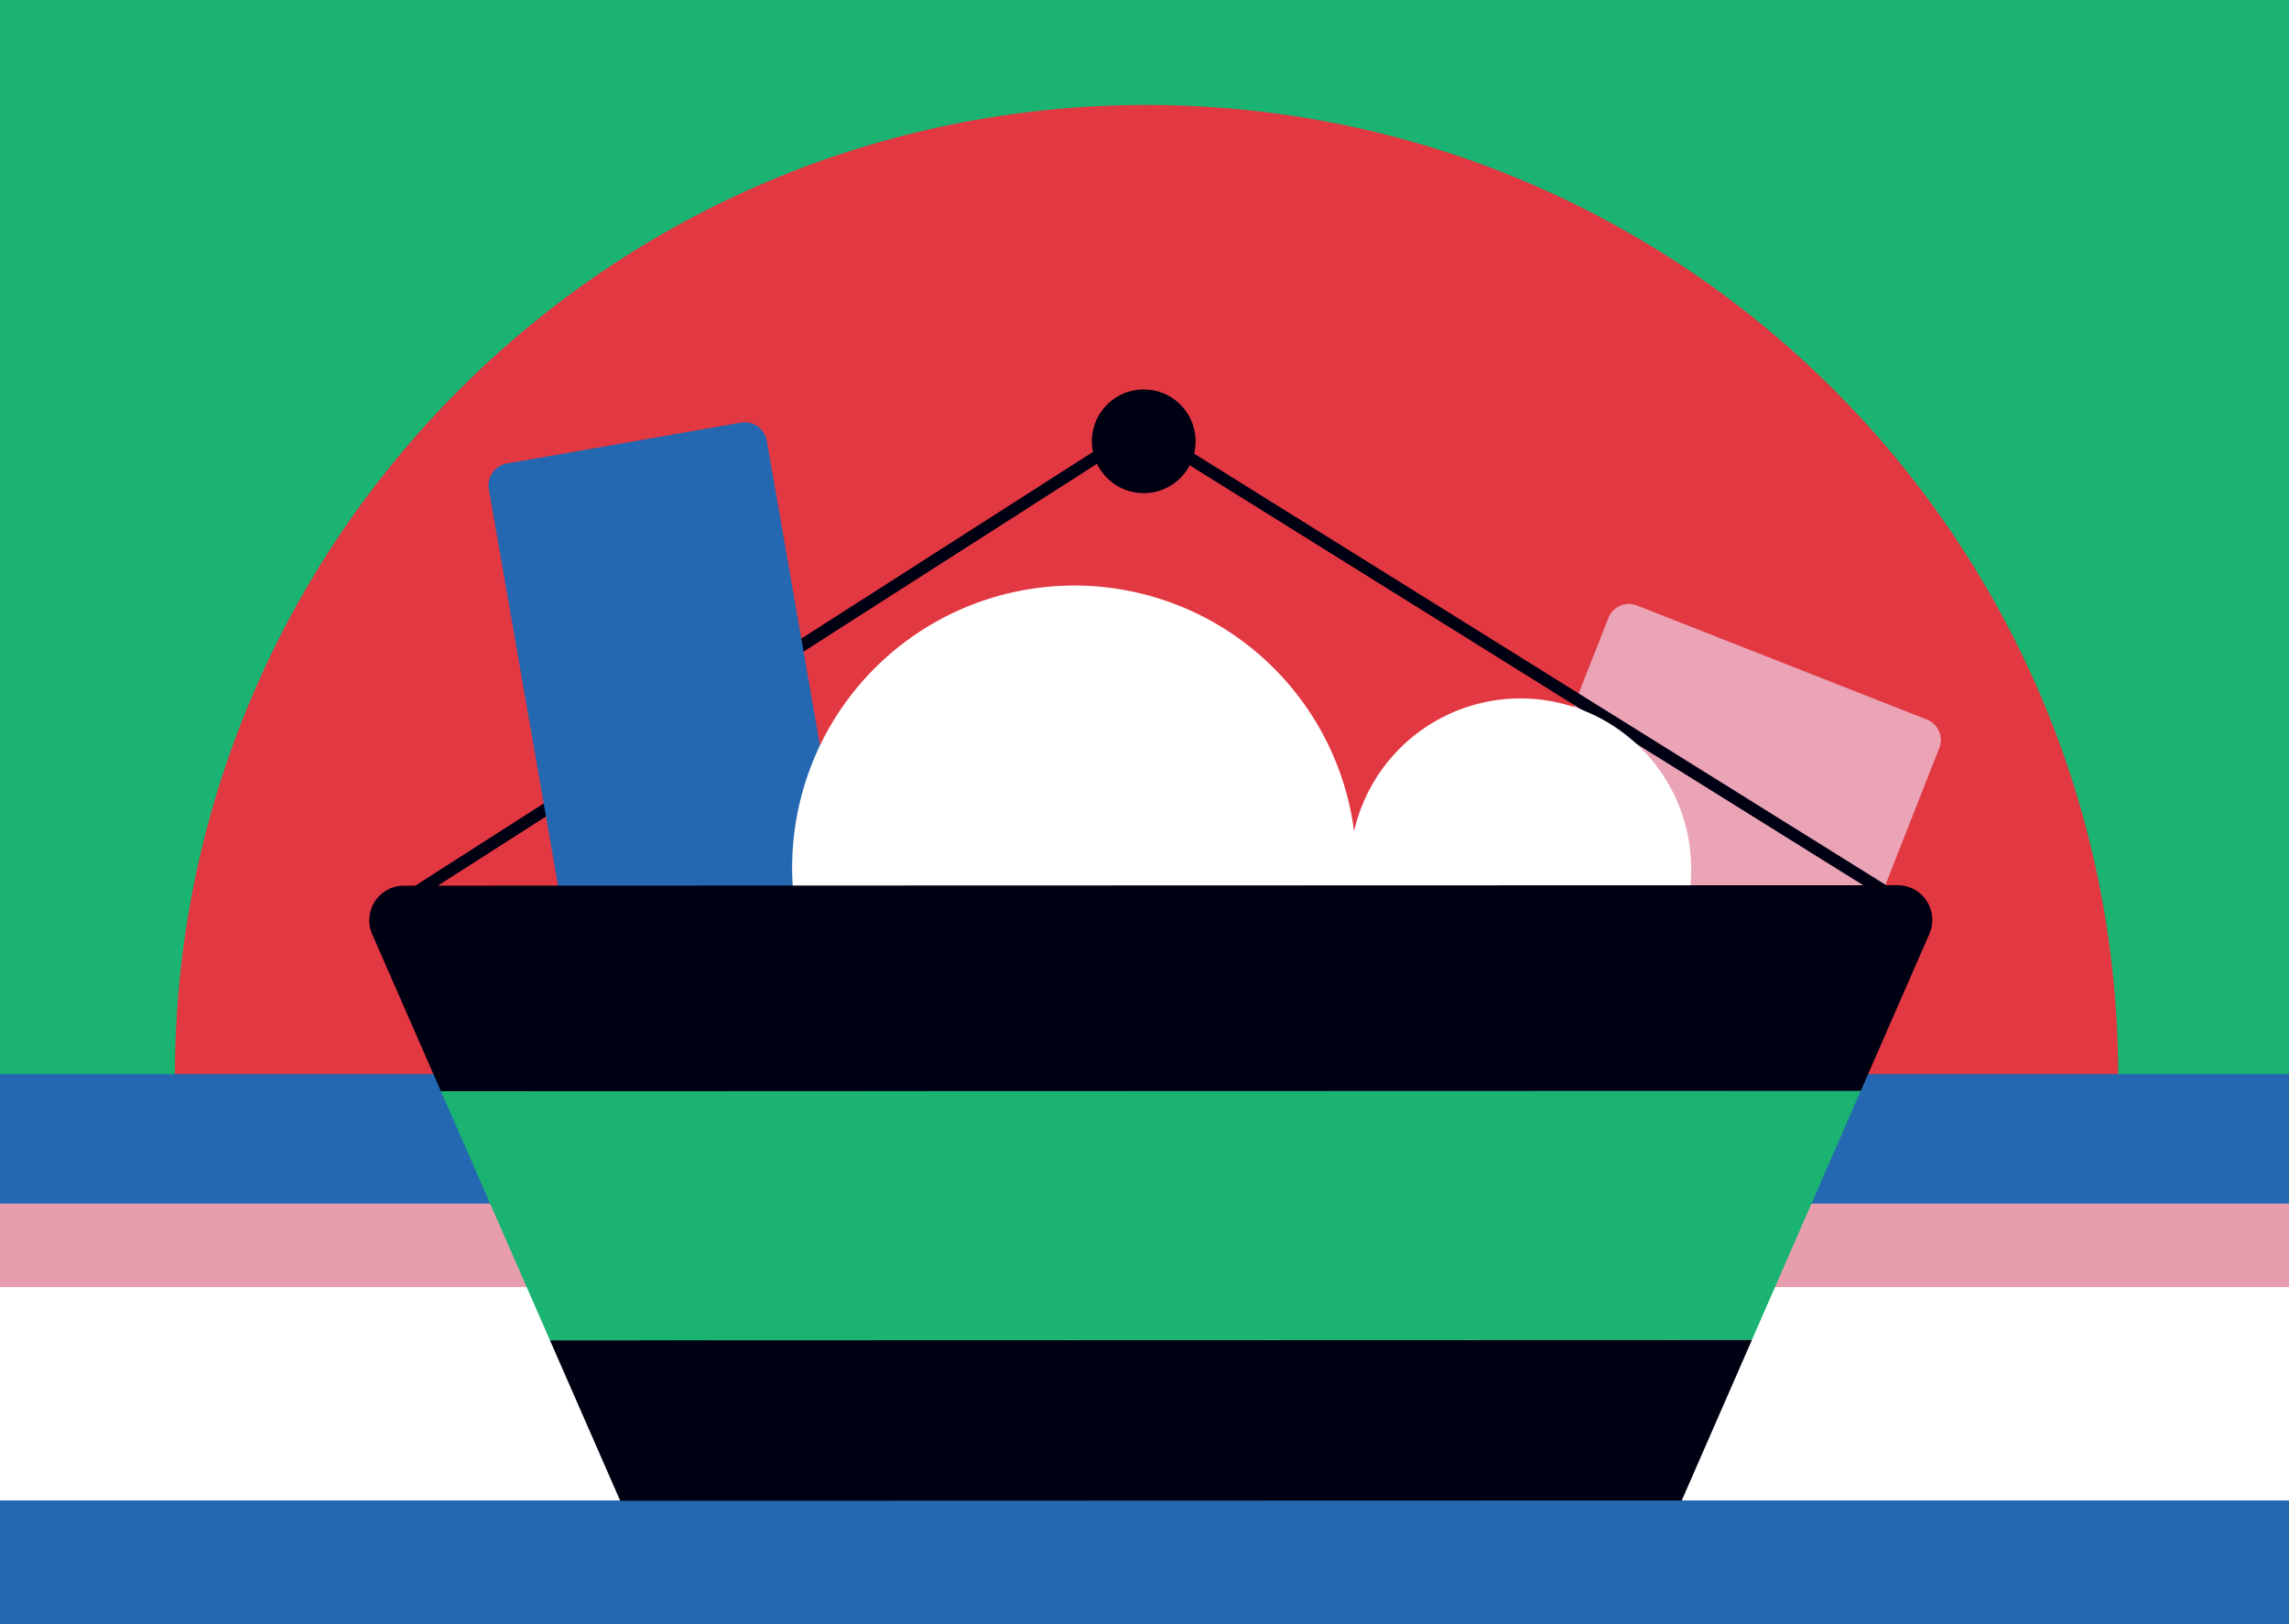
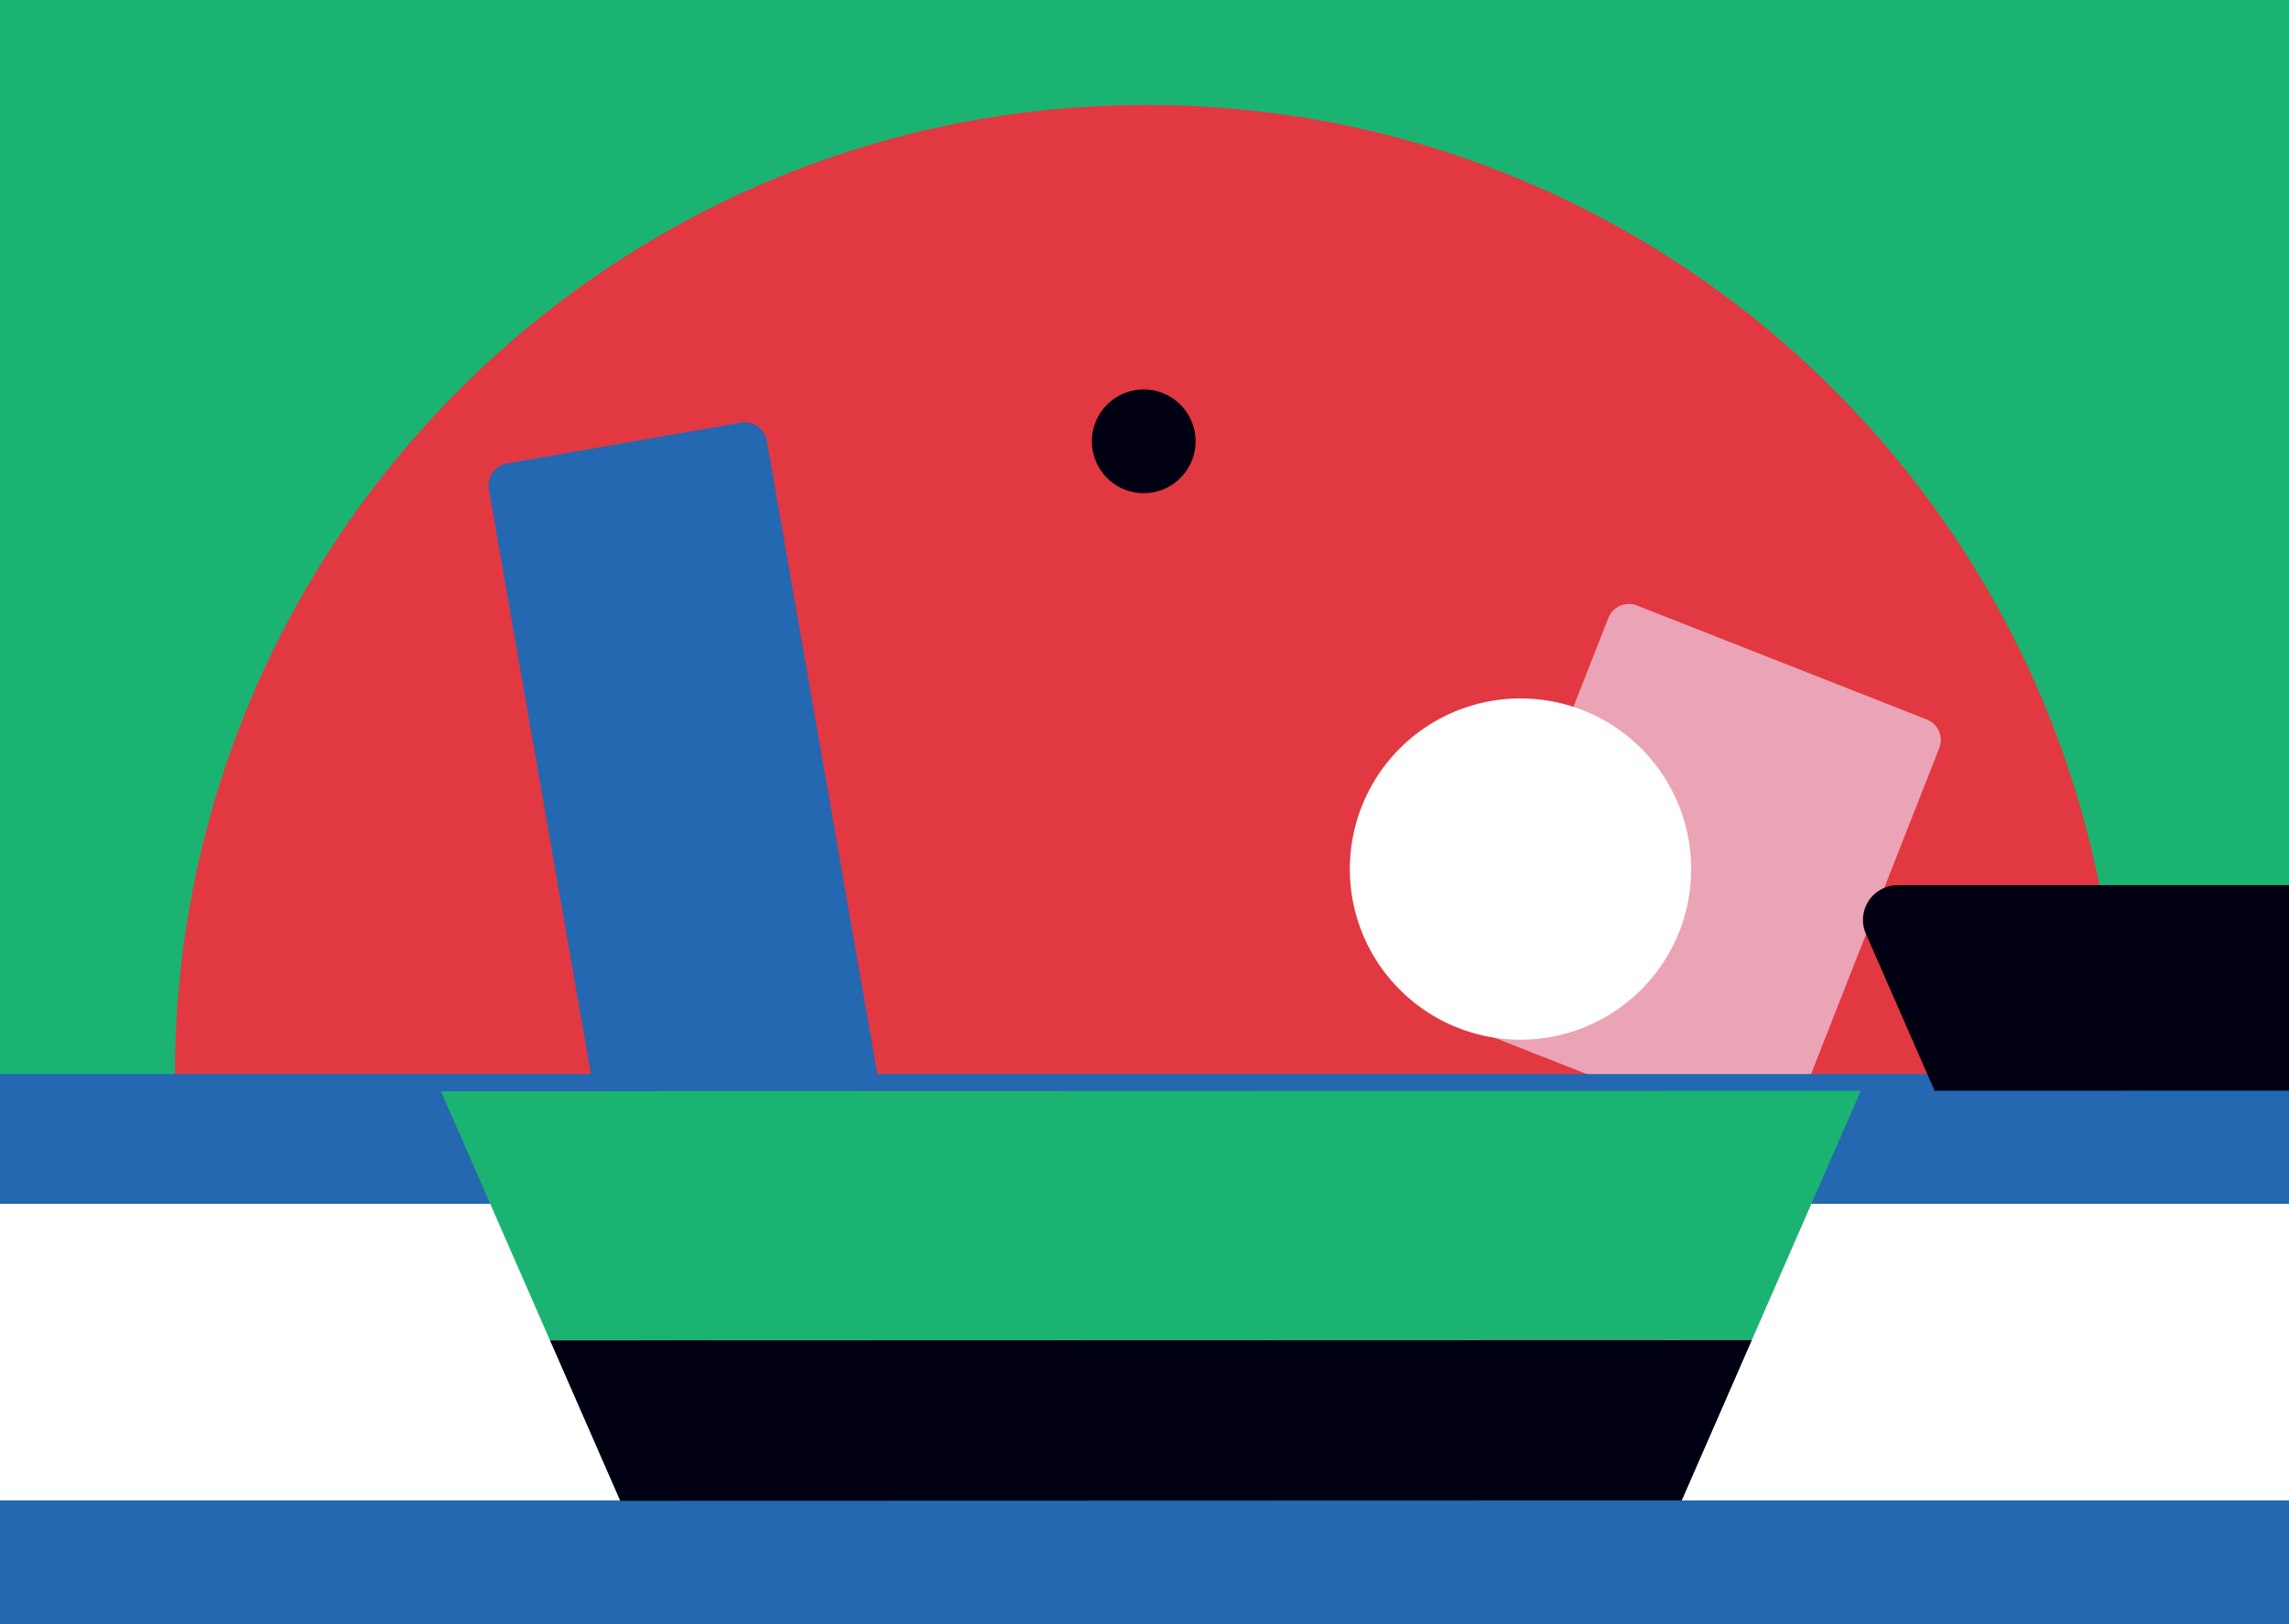
<svg xmlns="http://www.w3.org/2000/svg" width="589" height="418" viewBox="0 0 589 418">
  <rect x="0" y="0" width="589" height="418" fill="#333333" stroke="none" />
  <defs>
    <clipPath id="clip-path">
      <rect id="Rectangle_1592" data-name="Rectangle 1592" width="591" height="421" transform="translate(0 0.088)" fill="none" />
    </clipPath>
    <clipPath id="clip-shopping_basket_graphic">
      <rect width="589" height="418" />
    </clipPath>
  </defs>
  <g id="shopping_basket_graphic" clip-path="url(#clip-shopping_basket_graphic)">
    <rect width="589" height="418" fill="#fff" />
    <g id="Group_1330" data-name="Group 1330" transform="translate(-1 -2.088)">
      <g id="Group_1329" data-name="Group 1329" clip-path="url(#clip-path)">
-         <path id="Path_1564" data-name="Path 1564" d="M134.642,246.489a7.21,7.21,0,0,1,6.6-10.1l139.413-.043,15.891-.006,155.344-.045a7.209,7.209,0,0,1,6.609,10.1l-14.269,32.659,147.329-.011L591.479,0,0,.114.085,279.148l148.845-.011Z" fill="#19b271" />
        <path id="Path_1565" data-name="Path 1565" d="M44.087,210.855A171.958,171.958,0,0,1,388,210.662" transform="translate(81.126 71.402)" fill="#e23942" />
        <path id="Path_1566" data-name="Path 1566" d="M50.176,149.571,202.407,52.115l155,96.667" transform="translate(92.331 95.898)" fill="none" stroke="#000013" stroke-miterlimit="10" stroke-width="2.465" />
        <path id="Path_1567" data-name="Path 1567" d="M193.02,120.374A57.061,57.061,0,1,1,135.942,63.33a57.061,57.061,0,0,1,57.078,57.044" transform="translate(145.182 116.535)" fill="#fff" />
        <rect id="Rectangle_1588" data-name="Rectangle 1588" width="591.518" height="33.387" transform="translate(0.083 388.284)" fill="#2568af" />
        <path id="Path_1568" data-name="Path 1568" d="M189.18,105.875a34.513,34.513,0,1,1-34.525-34.5,34.515,34.515,0,0,1,34.525,34.5" transform="translate(221.099 131.335)" fill="#fff" />
        <path id="Path_1569" data-name="Path 1569" d="M357.884,84.674l-151.061.045-15.45.006L55.8,84.765a7.013,7.013,0,0,0-6.422,9.824l13.9,31.75,287.16-.088L364.312,94.5a7.012,7.012,0,0,0-6.427-9.821" transform="translate(89.771 155.811)" fill="#000013" />
        <path id="Path_1570" data-name="Path 1570" d="M121.107,59.545a10.489,10.489,0,1,1-10.491-10.486,10.487,10.487,0,0,1,10.491,10.486" transform="translate(184.252 90.275)" fill="#000013" />
        <path id="Path_1571" data-name="Path 1571" d="M134.642,246.489a7.21,7.21,0,0,1,6.6-10.1l139.413-.043,15.891-.006,155.344-.045a7.209,7.209,0,0,1,6.609,10.1l-14.269,32.659,147.329-.011L591.479,0,0,.114.085,279.148l148.845-.011Z" fill="#1bb371" />
        <path id="Path_1572" data-name="Path 1572" d="M16.2,260.407c-.08-138.081,111.8-250.085,249.88-250.161s250.085,111.8,250.164,249.88" transform="translate(29.801 18.854)" fill="#e23842" />
        <path id="Path_1573" data-name="Path 1573" d="M210.508,194.026l-74.582-29.333a5.678,5.678,0,0,1-3.2-7.362L171.368,59.06a5.67,5.67,0,0,1,7.356-3.2L253.306,85.2a5.669,5.669,0,0,1,3.2,7.353l-38.643,98.277a5.676,5.676,0,0,1-7.359,3.2" transform="translate(243.498 102.06)" fill="#eaa4b6" />
-         <path id="Path_1574" data-name="Path 1574" d="M35.577,163.518,229.266,39.524,426.481,162.513" transform="translate(65.467 72.73)" fill="none" stroke="#000013" stroke-miterlimit="10" stroke-width="3.137" />
        <path id="Path_1575" data-name="Path 1575" d="M149.3,266.861l-60.182,10.5a5.75,5.75,0,0,1-6.652-4.678L44.7,56.243a5.75,5.75,0,0,1,4.675-6.652l60.182-10.5a5.75,5.75,0,0,1,6.652,4.675L153.98,260.209a5.75,5.75,0,0,1-4.675,6.652" transform="translate(82.1 71.773)" fill="#2368b1" />
-         <path id="Path_1576" data-name="Path 1576" d="M217.321,126.371A72.6,72.6,0,1,1,144.7,53.794a72.6,72.6,0,0,1,72.622,72.577" transform="translate(132.714 98.988)" fill="#fff" />
        <rect id="Rectangle_1589" data-name="Rectangle 1589" width="591.518" height="33.387" transform="translate(0.083 388.284)" fill="#2368b1" />
        <rect id="Rectangle_1590" data-name="Rectangle 1590" width="591.518" height="33.387" transform="translate(0.083 278.511)" fill="#2368b1" />
-         <rect id="Rectangle_1591" data-name="Rectangle 1591" width="591.519" height="21.486" transform="translate(0.101 311.842)" fill="#e89daf" />
        <path id="Path_1577" data-name="Path 1577" d="M210.474,107.925a43.913,43.913,0,1,1-43.925-43.9,43.911,43.911,0,0,1,43.925,43.9" transform="translate(225.69 117.814)" fill="#fff" />
        <path id="Path_1578" data-name="Path 1578" d="M68.365,163.808l309.27-.094,28.026-64.139L40.3,99.686Z" transform="translate(74.155 183.231)" fill="#1bb371" />
-         <path id="Path_1579" data-name="Path 1579" d="M427.084,80.949l-192.2.06-19.662.006-172.487.051a8.921,8.921,0,0,0-8.171,12.5l17.68,40.4,365.36-.111,17.657-40.406a8.922,8.922,0,0,0-8.18-12.494" transform="translate(62.21 148.956)" fill="#000013" />
+         <path id="Path_1579" data-name="Path 1579" d="M427.084,80.949a8.921,8.921,0,0,0-8.171,12.5l17.68,40.4,365.36-.111,17.657-40.406a8.922,8.922,0,0,0-8.18-12.494" transform="translate(62.21 148.956)" fill="#000013" />
        <path id="Path_1580" data-name="Path 1580" d="M68.258,163.556l116.885-.034,19.659-.009,136.6-.04,18.052-41.315-309.27.094Z" transform="translate(92.339 224.787)" fill="#000013" />
        <path id="Path_1581" data-name="Path 1581" d="M125.966,49.366a13.344,13.344,0,1,1-13.349-13.34,13.344,13.344,0,0,1,13.349,13.34" transform="translate(182.682 66.292)" fill="#000013" />
      </g>
    </g>
  </g>
</svg>